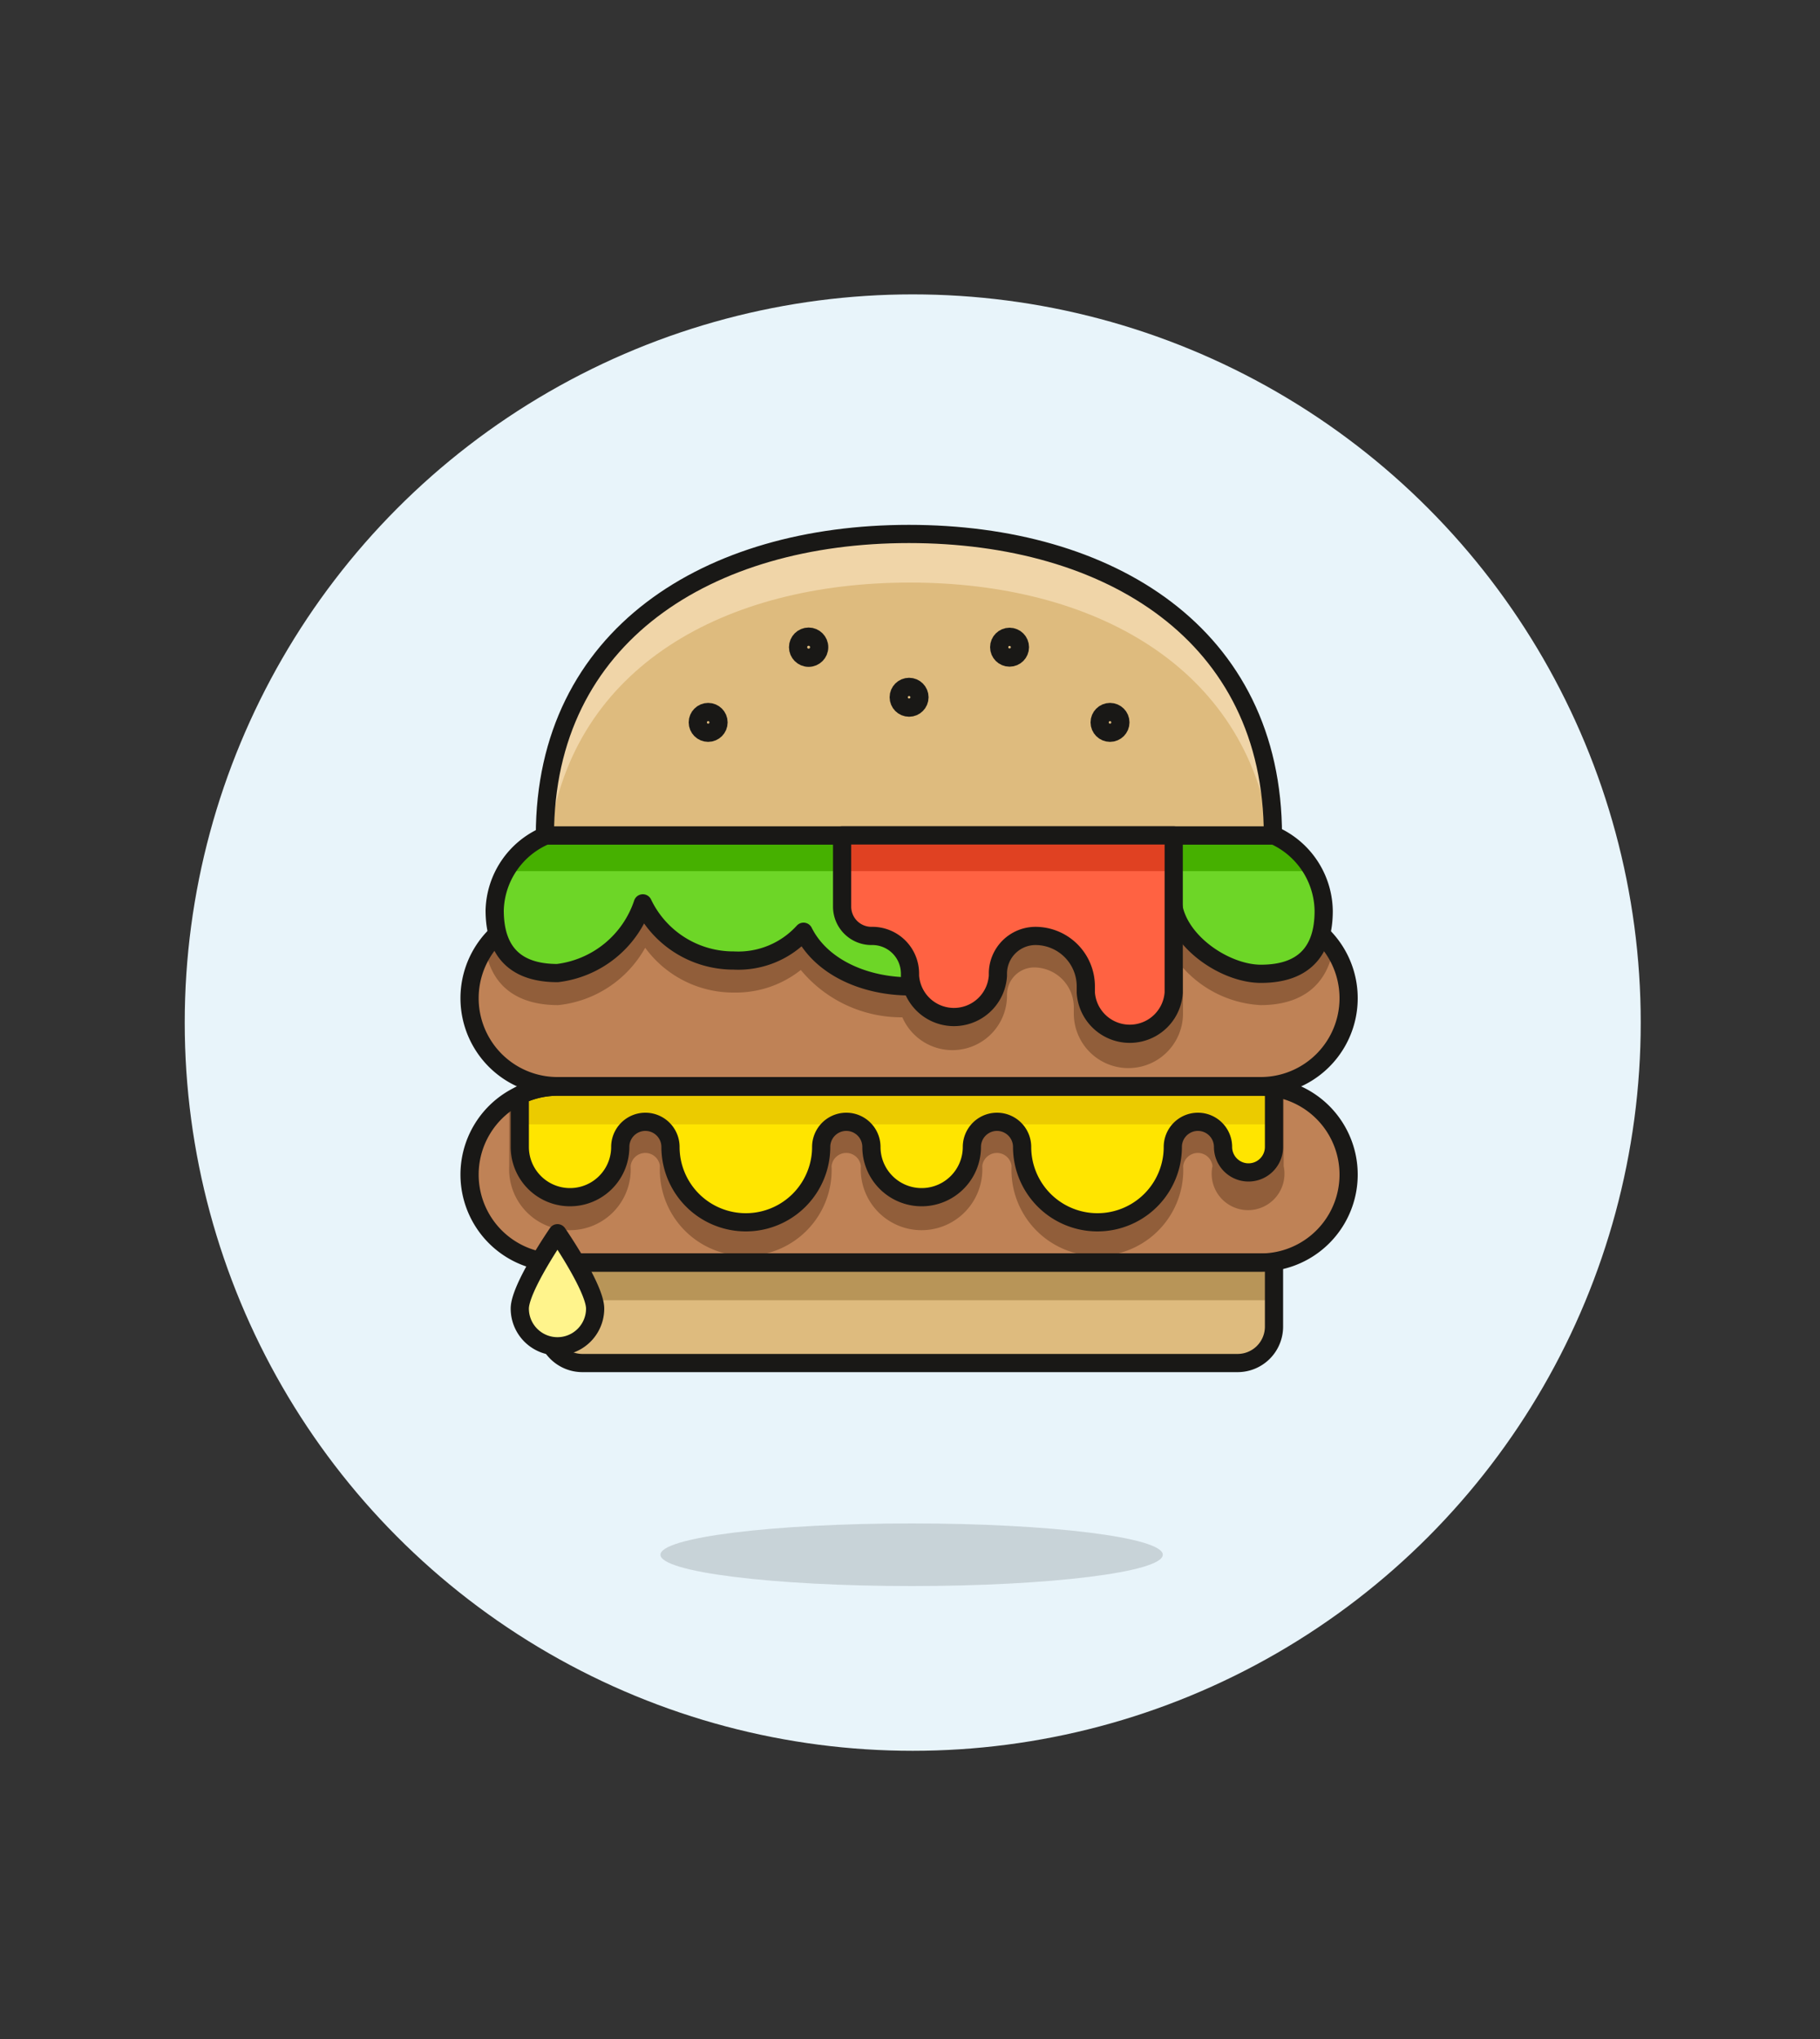
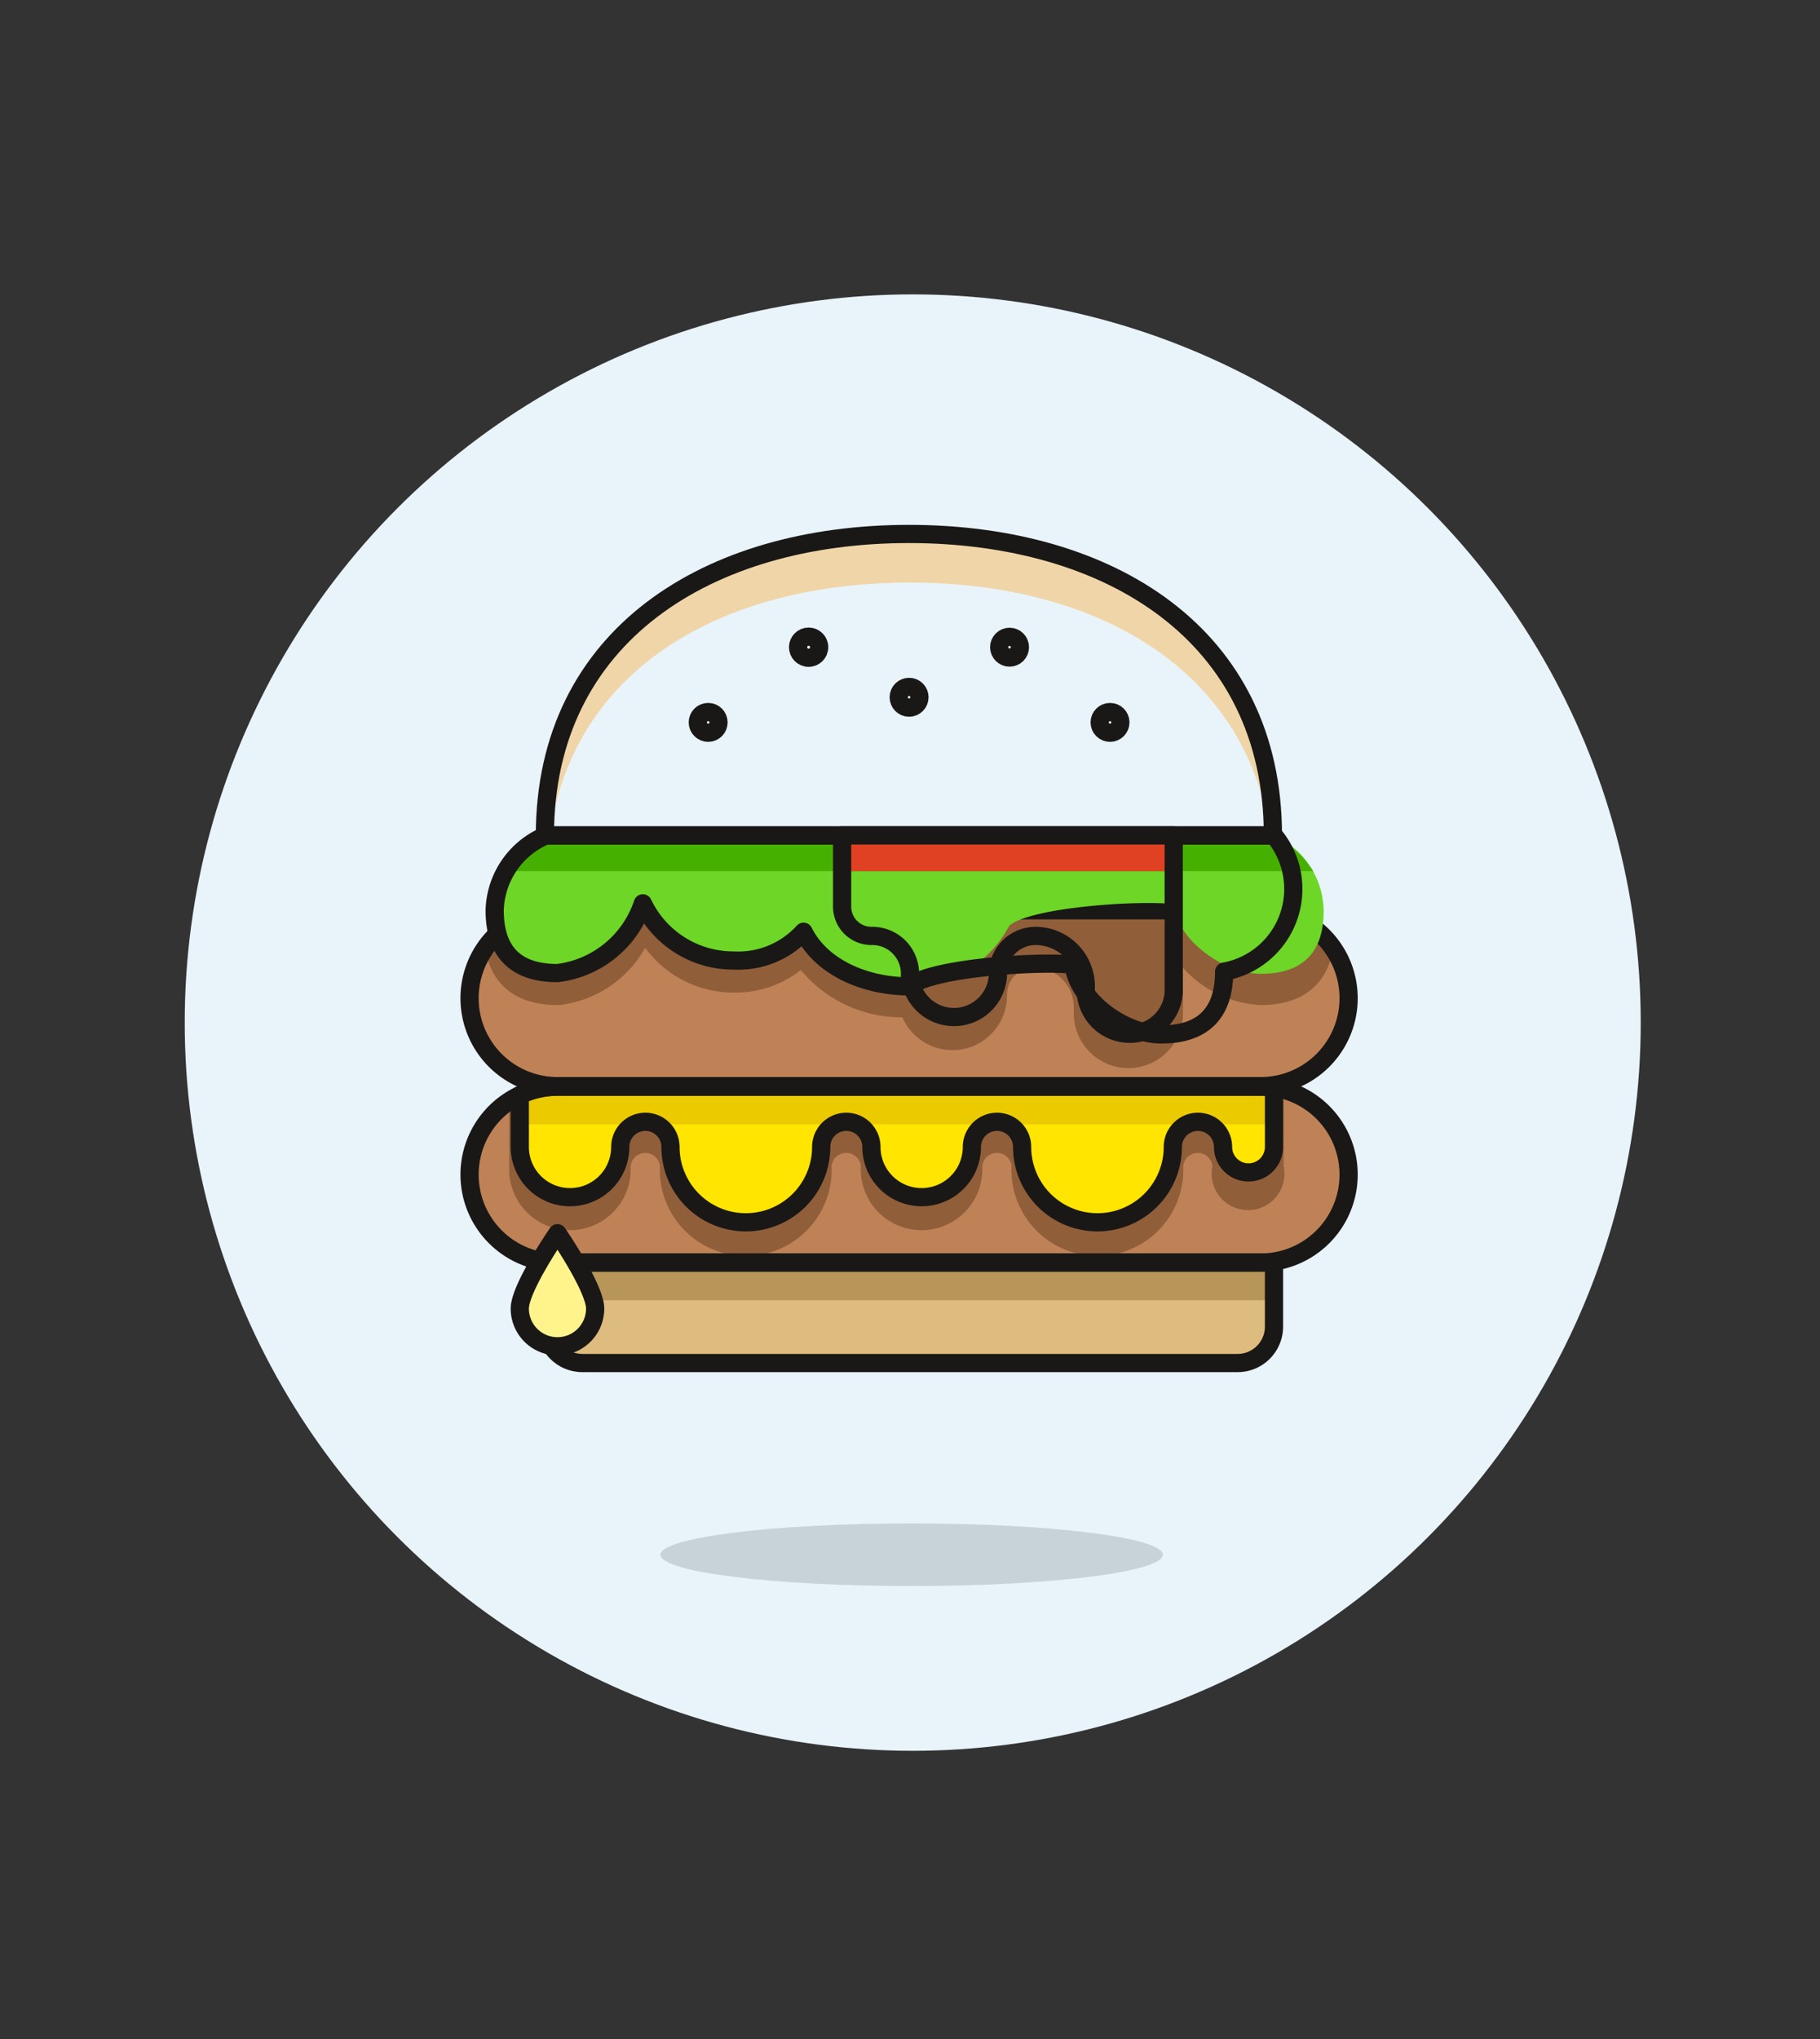
<svg xmlns="http://www.w3.org/2000/svg" id="Multicolor" viewBox="0 0 100 112">
  <rect x="0" y="0" width="100" height="112" fill="#333333" stroke="none" />
  <defs>
    <style>.cls-1{fill:#e8f4fa;}.cls-2{fill:#bf8256;}.cls-3{fill:#915e3a;}.cls-4{fill:#191816;opacity:0.15;}.cls-5{fill:#debb7e;}.cls-10,.cls-6{fill:none;}.cls-10,.cls-11,.cls-6{stroke:#191816;}.cls-6{stroke-miterlimit:10;}.cls-7{fill:#ffe500;}.cls-8{fill:#b89558;}.cls-9{fill:#ebcb00;}.cls-10{stroke-linecap:round;}.cls-10,.cls-11{stroke-linejoin:round;}.cls-11{fill:#fff48c;}.cls-12{fill:#6dd627;}.cls-13{fill:#46b000;}.cls-14{fill:#f0d5a8;}.cls-15{fill:#ff6242;}.cls-16{fill:#e04122;}</style>
  </defs>
  <title>01- hamburger</title>
  <g id="Background">
    <g id="New_Symbol_1-3" data-name="New Symbol 1">
      <circle class="cls-1" cx="50.15" cy="56.17" r="40" />
    </g>
  </g>
  <g id="Scene">
    <path class="cls-2" d="M30.63,50a4.83,4.83,0,1,0,0,9.66H69.27a4.83,4.83,0,0,0,0-9.66Z" />
    <path class="cls-3" d="M26.67,52.1c.31,2,1.68,3.11,4,3.11a6.2,6.2,0,0,0,4.78-3.15,6,6,0,0,0,4.88,2.46A5.74,5.74,0,0,0,44,53.28a7.18,7.18,0,0,0,5.58,2.6,3,3,0,0,0,5.75-1.13v-.12a1.5,1.5,0,0,1,1.5-1.49A2.19,2.19,0,0,1,59,55.32v.35a3,3,0,1,0,6,0V53.16a6.16,6.16,0,0,0,4.26,2.05c2.27,0,3.65-1.1,4-3.11a4.88,4.88,0,0,0-3-2L69.27,50H30.63l-.69,0A4.86,4.86,0,0,0,26.67,52.1Z" />
    <ellipse class="cls-4" cx="50.09" cy="85.4" rx="13.8" ry="1.72" />
    <path class="cls-5" d="M29.94,69.35H70a0,0,0,0,1,0,0v3.52a2,2,0,0,1-2,2h-36a2,2,0,0,1-2-2V69.35A0,0,0,0,1,29.94,69.35Z" />
    <path class="cls-2" d="M30.63,59.69a4.83,4.83,0,0,0,0,9.66H69.27a4.83,4.83,0,0,0,0-9.66Z" />
    <path class="cls-6" d="M30.63,50a4.83,4.83,0,1,0,0,9.66H69.27a4.83,4.83,0,0,0,0-9.66Z" />
    <path class="cls-3" d="M69.27,59.69H30.63a4.8,4.8,0,0,0-2.65.79v3.57a3.34,3.34,0,1,0,6.67,0,.81.81,0,0,1,1.61,0,4.72,4.72,0,1,0,9.43,0,.81.81,0,0,1,1.61,0,3.34,3.34,0,1,0,6.67,0,.81.81,0,0,1,1.61,0,4.72,4.72,0,1,0,9.43,0,.81.81,0,0,1,1.61,0,2,2,0,1,0,3.91,0V59.86A4.73,4.73,0,0,0,69.27,59.69Z" />
    <path class="cls-7" d="M69.27,59.69H30.63a4.8,4.8,0,0,0-2.07.47V63a2.76,2.76,0,1,0,5.52,0,1.38,1.38,0,0,1,2.76,0,4.14,4.14,0,0,0,8.28,0,1.38,1.38,0,0,1,2.76,0,2.76,2.76,0,0,0,5.52,0,1.38,1.38,0,1,1,2.76,0,4.14,4.14,0,0,0,8.28,0,1.38,1.38,0,0,1,2.76,0A1.38,1.38,0,1,0,70,63V59.74A5.34,5.34,0,0,0,69.27,59.69Z" />
    <rect class="cls-8" x="29.94" y="69.35" width="40.02" height="2.07" />
    <path class="cls-9" d="M70,59.74a5.34,5.34,0,0,0-.69-.05H30.63a4.8,4.8,0,0,0-2.07.47v1.6h6.35a1.42,1.42,0,0,1,.55-.11,1.37,1.37,0,0,1,.54.11H46a1.42,1.42,0,0,1,.55-.11,1.37,1.37,0,0,1,.54.11h7.19a1.42,1.42,0,0,1,.55-.11,1.37,1.37,0,0,1,.54.11h9.95a1.42,1.42,0,0,1,.55-.11,1.37,1.37,0,0,1,.54.11H70Z" />
    <path class="cls-10" d="M29.94,69.35H70a0,0,0,0,1,0,0v3.52a2,2,0,0,1-2,2h-36a2,2,0,0,1-2-2V69.35A0,0,0,0,1,29.94,69.35Z" />
    <path class="cls-10" d="M30.63,59.69a4.83,4.83,0,0,0,0,9.66H69.27a4.83,4.83,0,0,0,0-9.66Z" />
    <path class="cls-10" d="M69.27,59.69H30.63a4.8,4.8,0,0,0-2.07.47V63a2.76,2.76,0,1,0,5.52,0,1.38,1.38,0,0,1,2.76,0,4.14,4.14,0,0,0,8.28,0,1.38,1.38,0,0,1,2.76,0,2.76,2.76,0,0,0,5.52,0,1.38,1.38,0,1,1,2.76,0,4.14,4.14,0,0,0,8.28,0,1.38,1.38,0,0,1,2.76,0A1.38,1.38,0,1,0,70,63V59.74A5.34,5.34,0,0,0,69.27,59.69Z" />
    <path class="cls-11" d="M32.7,71.88a2.07,2.07,0,0,1-4.14,0c0-1.14,2.07-4.14,2.07-4.14S32.7,70.74,32.7,71.88Z" />
    <path class="cls-12" d="M70,45.89h-40A4.59,4.59,0,0,0,27.18,50c0,2.29,1.16,3.45,3.45,3.45a5.66,5.66,0,0,0,4.69-3.83,5.51,5.51,0,0,0,5,3.14,4.84,4.84,0,0,0,3.83-1.58c1,2,3.44,3,5.83,3a6.18,6.18,0,0,0,5.47-3.33c1.14-1,7-1.41,9-1.19.29,2.1,2.89,3.83,4.83,3.83,2.28,0,3.45-1.16,3.45-3.45A4.61,4.61,0,0,0,70,45.89Z" />
    <path class="cls-13" d="M27.75,47.85h44.4a5.72,5.72,0,0,0-2.19-2h-40A5.58,5.58,0,0,0,27.75,47.85Z" />
-     <path class="cls-10" d="M70,45.89h-40A4.59,4.59,0,0,0,27.18,50c0,2.29,1.16,3.45,3.45,3.45a5.66,5.66,0,0,0,4.69-3.83,5.51,5.51,0,0,0,5,3.14,4.84,4.84,0,0,0,3.83-1.58c1,2,3.44,3,5.83,3a6.18,6.18,0,0,0,5.47-3.33c1.14-1,7-1.41,9-1.19.29,2.1,2.89,3.83,4.83,3.83,2.28,0,3.45-1.16,3.45-3.45A4.61,4.61,0,0,0,70,45.89Z" />
-     <path class="cls-5" d="M29.94,45.89c0-11,9-16.56,20-16.56s20,5.51,20,16.56Z" />
+     <path class="cls-10" d="M70,45.89h-40A4.59,4.59,0,0,0,27.18,50c0,2.29,1.16,3.45,3.45,3.45a5.66,5.66,0,0,0,4.69-3.83,5.51,5.51,0,0,0,5,3.14,4.84,4.84,0,0,0,3.83-1.58c1,2,3.44,3,5.83,3c1.14-1,7-1.41,9-1.19.29,2.1,2.89,3.83,4.83,3.83,2.28,0,3.45-1.16,3.45-3.45A4.61,4.61,0,0,0,70,45.89Z" />
    <path class="cls-14" d="M50,32c10.12,0,18.47,4.64,19.8,13.91H70c0-11-9-16.56-20-16.56s-20,5.51-20,16.56h.2C31.48,36.62,39.82,32,50,32Z" />
    <path class="cls-10" d="M29.94,45.89c0-11,9-16.56,20-16.56s20,5.51,20,16.56Z" />
-     <path class="cls-15" d="M46.27,45.89V49.8a1.61,1.61,0,0,0,1.61,1.61A2.07,2.07,0,0,1,50,53.48v.12a2.42,2.42,0,0,0,4.83,0v-.12a2.07,2.07,0,0,1,2.07-2.07,2.77,2.77,0,0,1,2.76,2.76v.35a2.42,2.42,0,0,0,4.83,0V45.89Z" />
    <rect class="cls-16" x="46.27" y="45.89" width="18.17" height="1.96" />
    <path class="cls-10" d="M46.27,45.89V49.8a1.61,1.61,0,0,0,1.61,1.61A2.07,2.07,0,0,1,50,53.48v.12a2.42,2.42,0,0,0,4.83,0v-.12a2.07,2.07,0,0,1,2.07-2.07,2.77,2.77,0,0,1,2.76,2.76v.35a2.42,2.42,0,0,0,4.83,0V45.89Z" />
    <circle class="cls-6" cx="60.99" cy="39.68" r="0.57" />
    <circle class="cls-6" cx="55.47" cy="35.55" r="0.57" />
    <circle class="cls-6" cx="44.43" cy="35.55" r="0.58" />
    <circle class="cls-6" cx="38.91" cy="39.68" r="0.57" />
    <circle class="cls-6" cx="49.95" cy="38.3" r="0.57" />
  </g>
</svg>